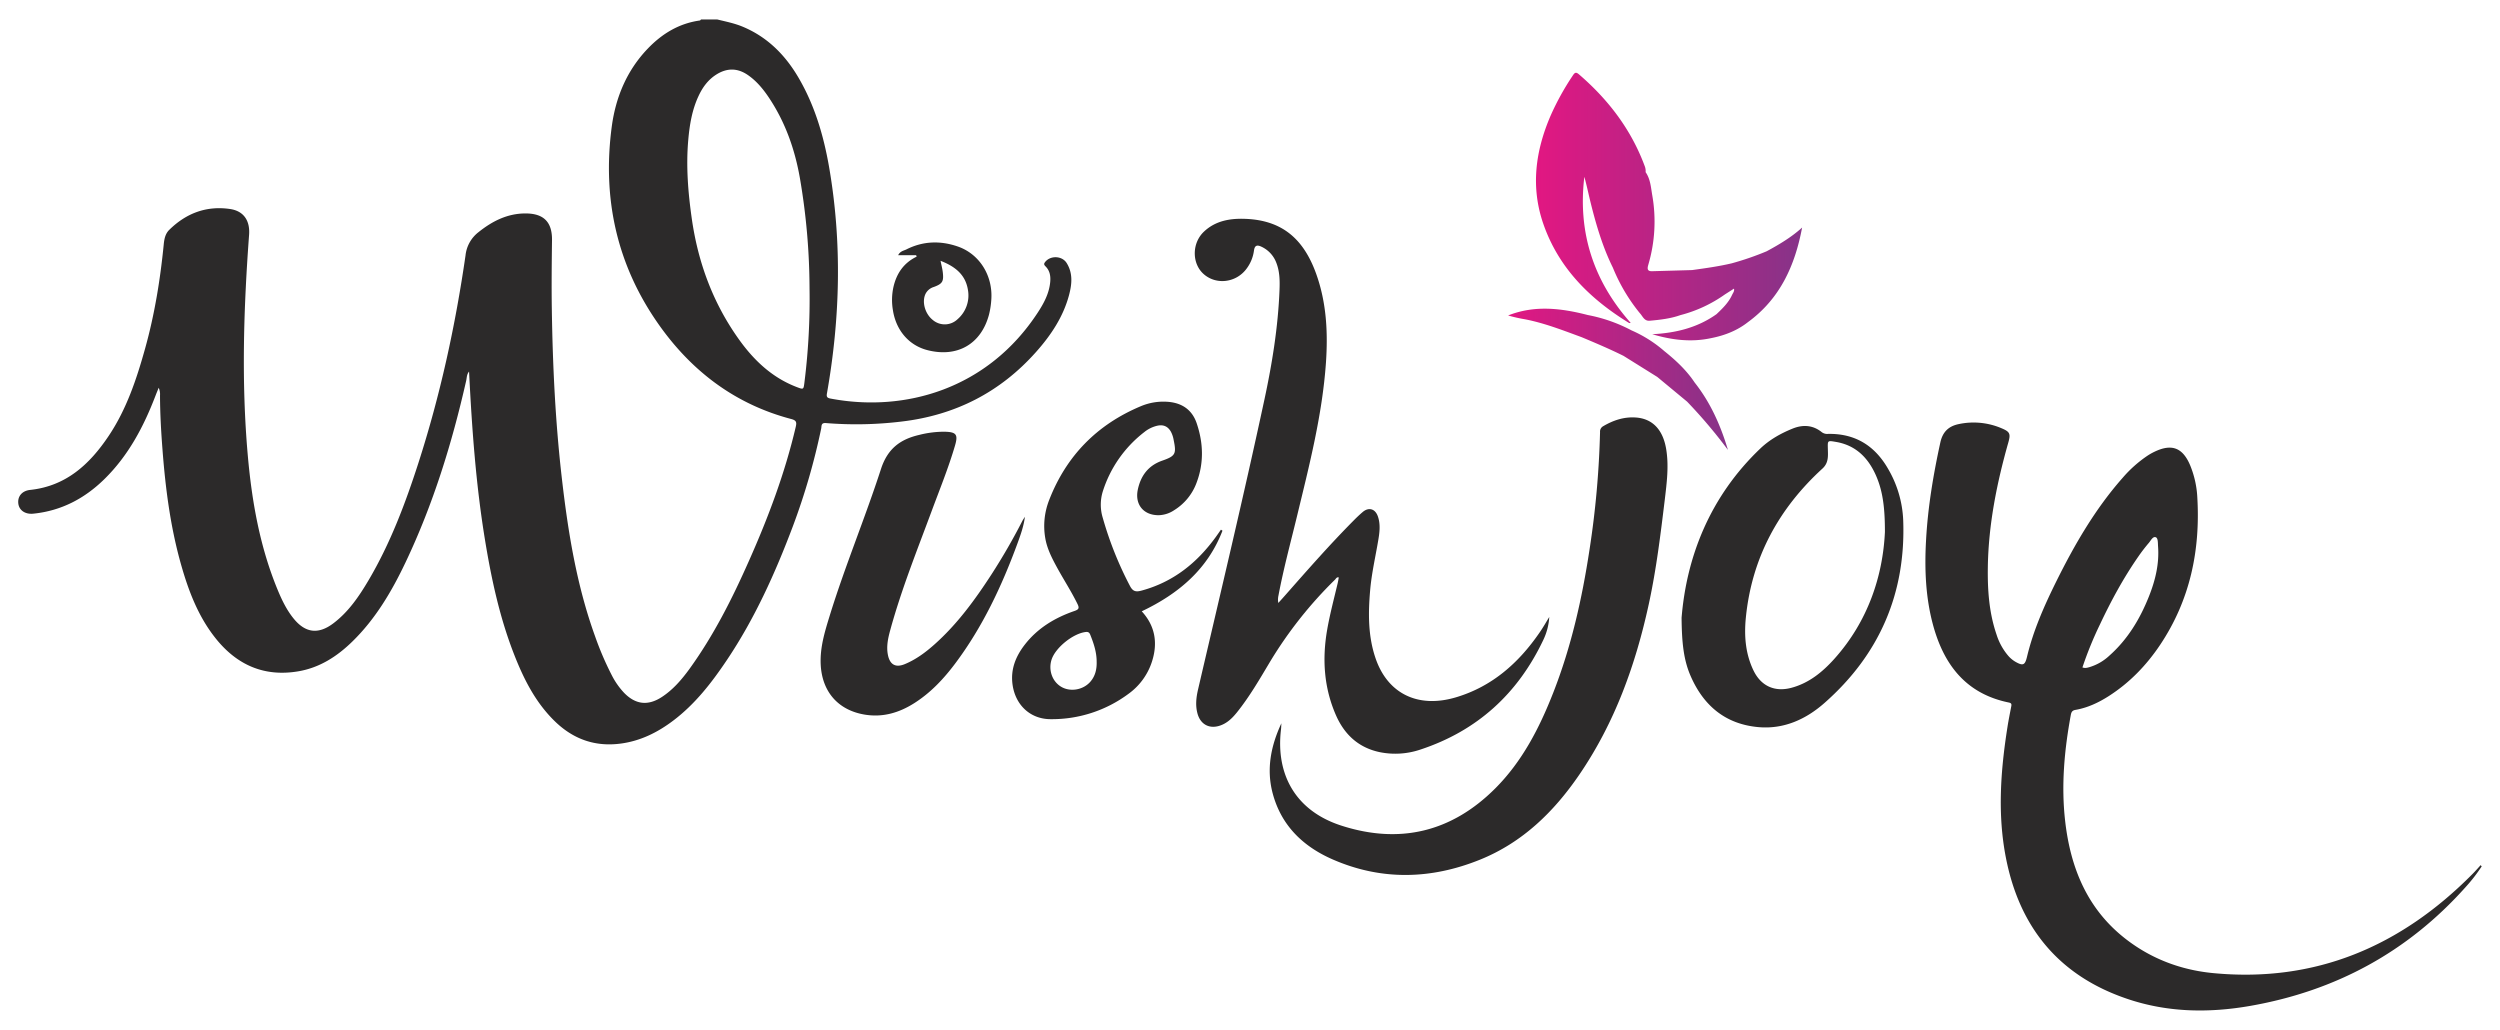
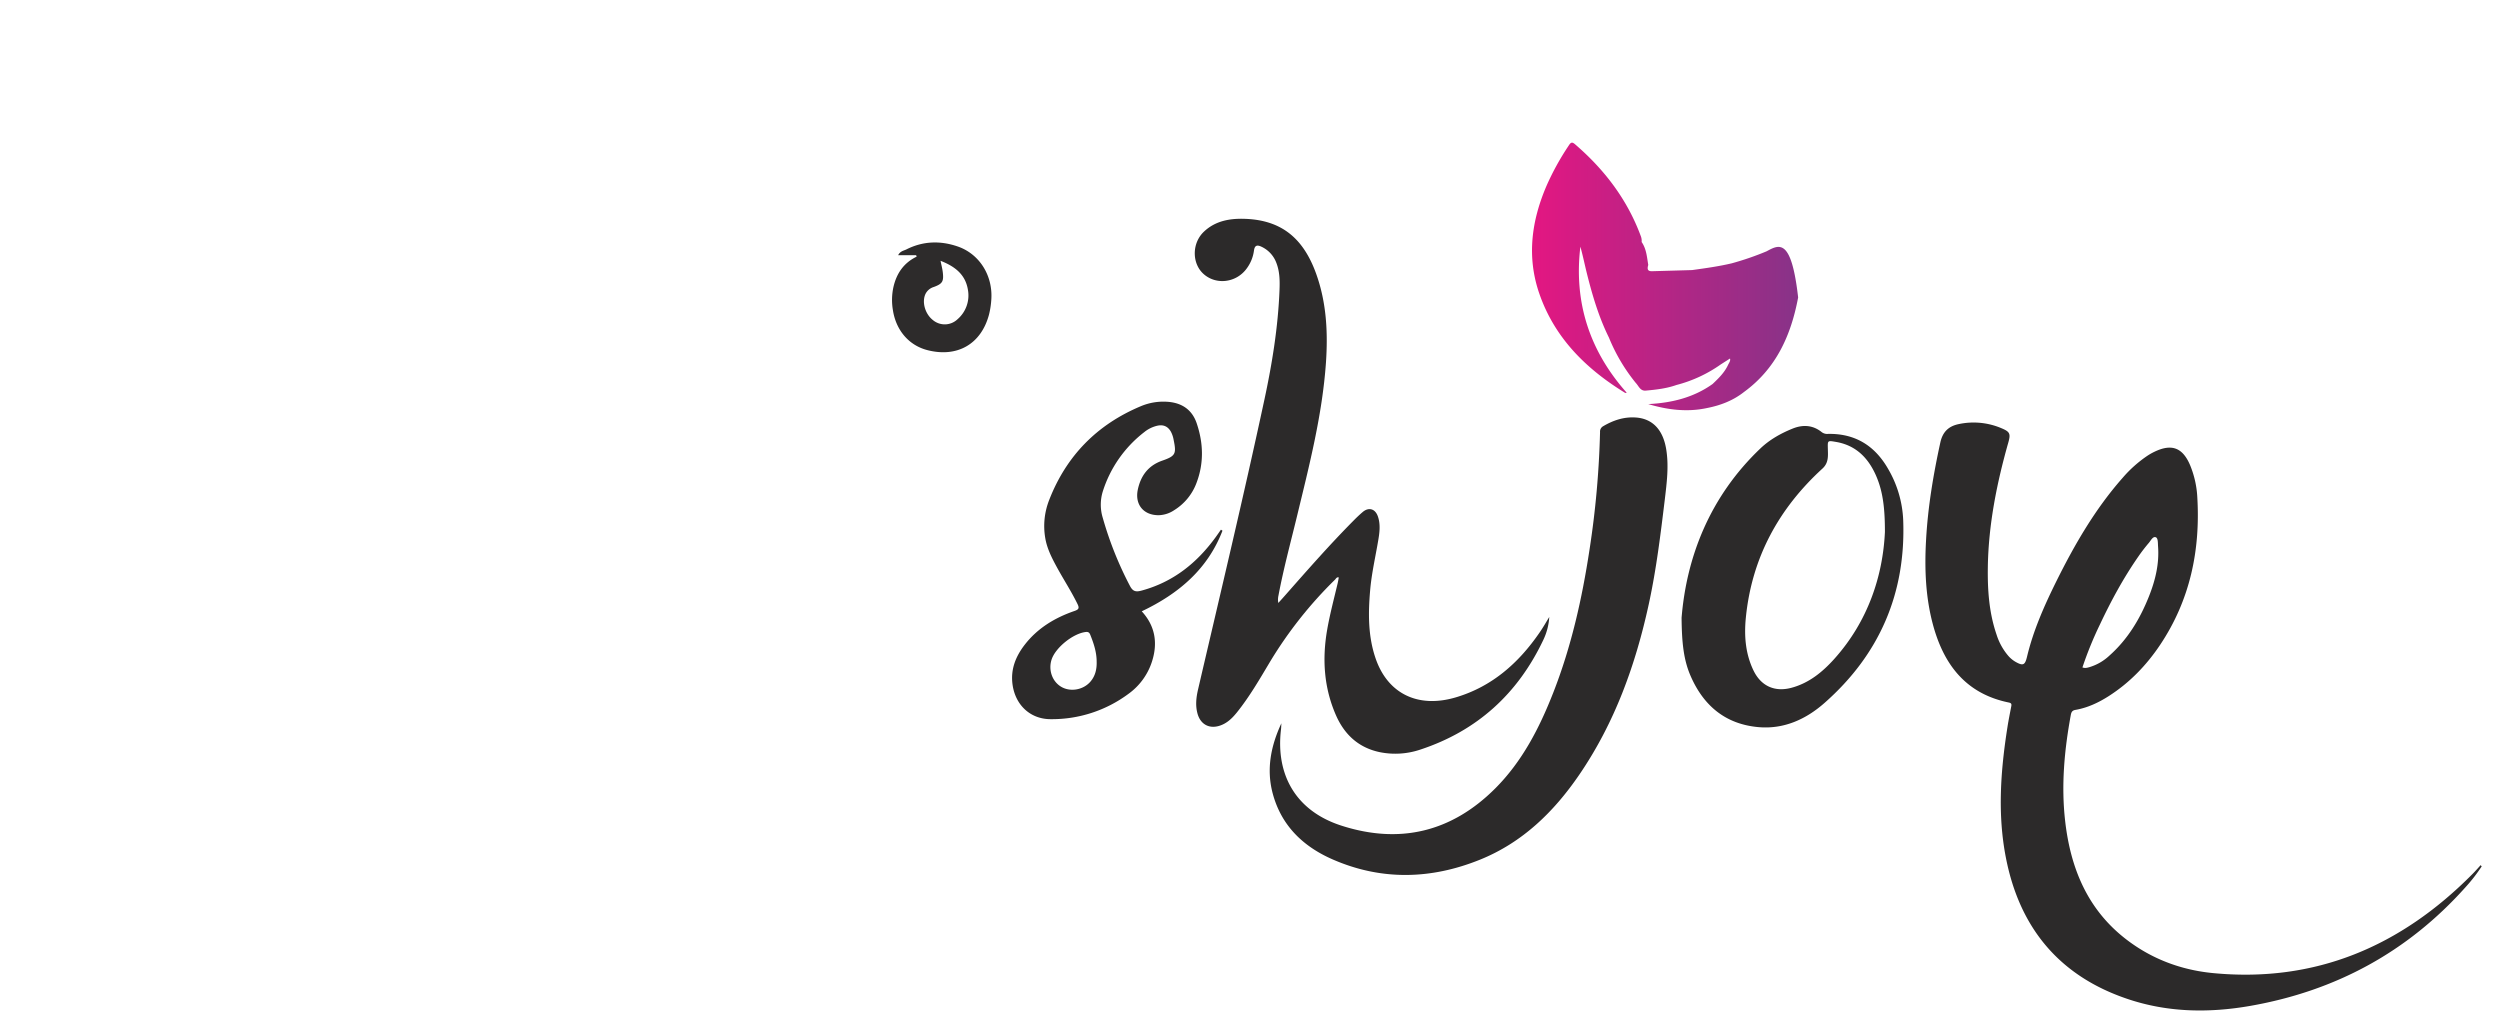
<svg xmlns="http://www.w3.org/2000/svg" xmlns:xlink="http://www.w3.org/1999/xlink" id="Layer_1" data-name="Layer 1" viewBox="0 0 1892.32 779.61">
  <defs>
    <style>.cls-1{fill:#2c2a2a;}.cls-2{fill:#2d2b2b;}.cls-3{fill:url(#linear-gradient);}.cls-4{fill:url(#linear-gradient-2);}</style>
    <linearGradient id="linear-gradient" x1="1162.66" y1="156.35" x2="1364.07" y2="156.35" gradientUnits="userSpaceOnUse">
      <stop offset="0" stop-color="#e21782" />
      <stop offset="0.99" stop-color="#873388" />
    </linearGradient>
    <linearGradient id="linear-gradient-2" x1="1141.54" y1="287.08" x2="1307.88" y2="287.08" xlink:href="#linear-gradient" />
  </defs>
  <title>Wishjoy-logo</title>
-   <path class="cls-1" d="M543,14.76c6.47,1.58,13,2.87,19.21,5.47,18.65,7.8,32.05,21.28,42.1,38.39,12.24,20.85,19,43.65,23.15,67.26,10,57.34,8.56,114.63-1.51,171.81-.45,2.51-.09,3.48,2.73,4,56.13,10.66,119-7.1,156.93-65.24,4.56-7,8.52-14.37,9.32-22.95.4-4.38-.19-8.5-3.47-11.81-.87-.88-1.58-1.67-.64-3,3.83-5.47,13-5.29,16.55.39,4.85,7.75,4,16,1.83,24.22-4.4,16.52-13.66,30.36-24.83,42.95-27.23,30.69-61.39,48.1-102.15,52.86a284.39,284.39,0,0,1-57.08,1.12c-3.82-.32-3.18,2.36-3.55,4.11a502.15,502.15,0,0,1-21.47,74.08c-13.34,35.38-28.84,69.78-50,101.3-11.42,17-24,33.29-40.66,45.82-11.85,8.94-24.84,15.38-39.8,17.32-18.86,2.45-35-3.1-48.74-16-15.27-14.44-24.45-32.7-31.94-51.93-10.88-27.95-17.11-57.12-21.93-86.6-6.87-42-9.87-84.36-12-127.09-1.81,2.11-1.68,4.7-2.2,7-10.73,47.33-25,93.49-45.87,137.41-10.41,21.9-22.65,42.71-40.19,59.86-11.53,11.28-24.7,19.84-40.89,22.61-25.72,4.4-46.35-4.65-62.43-24.64-13.19-16.39-20.57-35.63-26.26-55.57-8.16-28.57-11.94-57.87-14.2-87.41-1.06-13.73-1.86-27.48-1.89-41.27a11.73,11.73,0,0,0-1-5.72c-.87,2.15-1.6,3.88-2.28,5.65-9,23.6-20.59,45.63-38.87,63.54-15,14.7-32.7,24-53.86,26.12-6.06.6-10.68-2.57-11.26-7.76-.61-5.4,2.87-9.58,9-10.23,27.23-2.9,45.08-19.47,59.42-40.89,13.52-20.18,21.09-42.93,27.56-66.11,7.22-25.88,11.49-52.29,14.12-79,.4-4,1.18-7.91,4.16-10.84,12.78-12.57,28.09-18.4,46-15.79,10.47,1.53,15.21,8.93,14.43,19.48-4.1,55.59-5.92,111.22-1,166.87,3.09,35,9.14,69.33,22.65,102,3.14,7.59,6.71,15,11.88,21.43,8.9,11.11,18.77,12.48,30.19,3.88s19.4-20.3,26.58-32.43c16.56-28,27.93-58.22,37.86-89,16.55-51.37,28-103.92,35.69-157.29a25.59,25.59,0,0,1,9.77-17.38c10.4-8.33,21.88-14.2,35.59-14.2s20.27,6.4,20.08,20.26c-.22,17.44-.41,34.88-.14,52.32.64,42.37,2.65,84.66,7.46,126.77,4.69,41.06,11.18,81.77,25.33,120.86a234.13,234.13,0,0,0,12.42,29,57.86,57.86,0,0,0,9.5,13.66c8.66,8.88,18,10,28.48,3.21,8.49-5.53,15-13.09,20.9-21.18C540.25,480.93,554.3,453,567,424.31,581.58,391.53,594.17,358,602.35,323c.83-3.56.3-4.85-3.5-5.85-42.05-11.08-74.74-35.71-99.66-70.72-32.24-45.31-43.45-96-36.1-150.81,3-22.17,11.43-42.34,27.21-58.8,10.83-11.3,23.62-19.11,39.42-21.31.33,0,.6-.5.9-.76ZM612.76,218.2a501.08,501.08,0,0,0-7.3-83.45c-3.79-21.57-10.9-41.81-23-60.17-4.45-6.75-9.5-13-16.23-17.69-8-5.58-16.07-5.56-24.2-.35-6.12,3.92-10.2,9.55-13.22,16-5,10.64-6.85,22-7.86,33.56-1.73,19.82-.13,39.49,2.64,59.1,4.75,33.57,16.2,64.57,36.08,92.18,11.3,15.7,25.06,28.62,43.54,35.65,5,1.9,5,1.87,5.67-3.43A506,506,0,0,0,612.76,218.2Z" />
  <path class="cls-1" d="M1878.48,655.76a124.33,124.33,0,0,1-12.28,15.81c-43.78,49-98.41,78.53-163,89.83-31.17,5.45-62.28,5-92.56-5.18-51.85-17.34-82-53.94-92.32-107-6.45-32.92-4-65.94,1.17-98.81.81-5.21,1.86-10.37,2.85-15.55.31-1.6.4-2.65-1.76-3.09-32.94-6.72-49.66-29.22-57.71-59.84-5.41-20.6-6.17-41.67-5-62.82,1.35-25.06,5.47-49.71,10.83-74.22,1.78-8.1,6.33-12.28,13.82-13.86a53.87,53.87,0,0,1,32.72,3.22c6.12,2.58,6.72,4.19,5,10.39-8.78,30.94-15.1,62.3-15.59,94.6-.26,17.35.91,34.55,6.61,51.14a45.79,45.79,0,0,0,8.83,16,21.69,21.69,0,0,0,5.37,4.5c5.88,3.36,7.33,2.61,8.86-3.81,4.75-19.9,13-38.47,22-56.69,13.88-28,29.48-55,50.25-78.56a94.4,94.4,0,0,1,19-16.94,45.34,45.34,0,0,1,5.35-3c12.9-6.17,21.14-3.05,26.77,10.09a73.3,73.3,0,0,1,5.53,24.74c2.32,40-5.55,77.47-28,111.16-10.43,15.63-23.3,29-39.26,39.16-7.71,4.9-15.91,8.73-25,10.31-2.18.38-3,1.36-3.47,3.64-4.94,26.78-7.42,53.7-4.27,80.88,4.08,35.28,16.79,66.32,45.71,88.81,19.47,15.14,41.95,23.57,66.25,25.9,77.75,7.45,142.26-20.42,196.37-75.06,2.13-2.15,4.11-4.44,6.16-6.67C1877.93,655.2,1878.21,655.48,1878.48,655.76ZM1576.25,505.19c2,.75,3.63.26,5.31-.21a38,38,0,0,0,15.06-8.69c13.88-12.31,23.15-27.74,29.94-44.77,4.87-12.2,7.92-24.77,6.93-38-.18-2.44.09-6.13-1.7-6.84-2.22-.89-3.77,2.48-5.29,4.26-2.84,3.33-5.52,6.82-8,10.42-11.28,16.25-20.65,33.58-29.06,51.44A274.59,274.59,0,0,0,1576.25,505.19Z" />
  <path class="cls-1" d="M1172.69,467a46.86,46.86,0,0,1-4.68,17.73c-19.29,40.48-49.91,68.39-92.64,82.56a59.21,59.21,0,0,1-30.82,2.07c-16.08-3.31-26.85-13.26-33.29-27.91-9.18-20.89-10.56-42.69-6.65-65,2.08-11.83,5.19-23.41,7.93-35.08.33-1.41.55-2.84.82-4.32-1.66-.38-2.11,1-2.83,1.68a314,314,0,0,0-49.45,62.59c-7.72,12.94-15.27,26-24.74,37.81-3.72,4.64-7.88,8.7-13.81,10.38-7.49,2.12-13.73-1.35-16-9-1.82-6.23-1.12-12.49.32-18.68,17-73.07,34.46-146,50.22-219.36,5.87-27.32,10.35-55,11.43-83,.26-6.9.19-13.77-2.34-20.36a21.81,21.81,0,0,0-11.26-12.33c-3-1.43-5.15-1.44-5.73,2.86a29.26,29.26,0,0,1-6.11,14.38c-8,10.13-22.7,11.68-32,3.4-9-8-9-23.47.36-32.19,8.73-8.17,19.7-10,31.07-9.58,27,1,43.86,14.12,53.72,41.5,7.85,21.78,9,44.38,7.45,67.18-2.75,39.61-12.61,77.91-21.9,116.3-4.85,20-10.26,39.95-14.07,60.22a13.61,13.61,0,0,0-.1,5.54c1.52-1.68,3.06-3.35,4.55-5.05,17.16-19.47,34.26-39,52.54-57.42,2.16-2.19,4.39-4.32,6.73-6.31,4.58-3.92,9.48-2.59,11.53,3.24s1.34,11.91.34,17.82c-2.13,12.7-5.07,25.26-6.18,38.13-1.51,17.47-1.64,34.87,4.18,51.72,9.18,26.58,32.12,37.82,60.7,29.32,27.35-8.13,47.48-25.93,63.33-49C1168,475,1170.25,471,1172.69,467Z" />
  <path class="cls-1" d="M969.91,547.48c-.09,1.54-.1,3.09-.28,4.62-4.17,35,11.78,61.85,45.52,72.78,44.22,14.33,83.63,4.94,116.65-28.12,20.45-20.47,33.41-45.72,43.85-72.32,13.69-34.9,21.86-71.24,27.47-108.19a692.51,692.51,0,0,0,8-89.21,4.62,4.62,0,0,1,2.27-4.37c7.6-4.5,15.76-7.24,24.64-6.66,12.86.83,20.75,9.29,23.16,24,2.08,12.63.47,25.13-1,37.63-3.22,26.59-6.44,53.18-12.13,79.4-10,46.1-25.74,89.92-52.54,129.18-19.27,28.23-43.1,51.51-75.33,64.51-37.06,14.95-74.54,15.92-111.51-.24-22.3-9.75-38.82-25.54-45.33-49.9C958.41,582.1,962,564.52,969.91,547.48Z" />
  <path class="cls-1" d="M1272.84,467.61c3.75-46.13,21.44-91.84,59.81-128.31,7-6.63,15.34-11.27,24.2-14.87,7.67-3.11,15.24-2.79,22,2.61a6.79,6.79,0,0,0,4.85,1.39c20.23-.37,35.08,8.67,45.15,25.94a83.58,83.58,0,0,1,11.73,39.16c2.13,55.5-17.93,101.87-59.55,138.54-14.07,12.4-30.83,20.09-50.26,18.29-24.66-2.28-41.16-16.1-50.93-38.32C1274.41,499.77,1273,486.67,1272.84,467.61Zm153.91-65c0-18.4-1.6-31.43-7.2-43.65-6-13-15.26-22-29.94-24.48-6.34-1.06-6.22-1.15-6.06,5.18.13,5.36.7,10.65-4.07,15-33.28,30.44-53.52,67.72-58,112.88-1.36,13.66-.33,27.28,5.78,39.95,5.73,11.86,16.1,16.52,28.81,13.1,13.25-3.57,23.46-11.93,32.34-21.82C1414.24,470,1425.2,435.52,1426.75,402.62Z" />
  <path class="cls-1" d="M925.32,401.71c-11.2,29.15-33.2,47.73-61.1,61,10.07,11,12.21,23.69,7.9,37.53a48.2,48.2,0,0,1-17.92,24.93,97.06,97.06,0,0,1-59.12,19.19c-15.27-.09-26.35-10.67-28.6-25.8-1.73-11.72,2.26-21.63,9.22-30.61,9.75-12.56,22.84-20.4,37.65-25.5,3.21-1.11,3.73-2.18,2.28-5.18-4.56-9.35-10.23-18.07-15.23-27.17-4-7.32-7.89-14.68-9.26-23.08a53.82,53.82,0,0,1,3-28.52c13-33.49,36.31-57.2,69.49-71.07A43.88,43.88,0,0,1,883,304.08c11,.57,19.14,5.6,22.77,16.21,5.11,15,5.61,30.16-.07,45.15a41.08,41.08,0,0,1-16.93,20.73,22.15,22.15,0,0,1-11.54,3.8c-11.56.17-18.36-8-16-19.31,2.24-10.58,7.92-18.3,18.57-22,10-3.49,10.74-5.17,8.57-15.64a20.89,20.89,0,0,0-2.06-6.22c-2.31-4.08-5.74-5.58-10.34-4.56a24.4,24.4,0,0,0-9.78,4.79,91.53,91.53,0,0,0-31.47,45,34,34,0,0,0,0,19.95,267.38,267.38,0,0,0,20.62,51.62c2.16,4.08,4.42,4.59,8.6,3.47,24.08-6.47,42.17-21,56.51-40.86,1.26-1.75,2.48-3.53,3.72-5.29Zm-95.23,99.08c0-7.18-2.23-13.8-4.85-20.35-.61-1.52-1.43-2.27-3.28-2.08-9.54,1-23.05,11.79-26,20.93-2.56,8,.56,16.66,7.43,20.64s16.57,2.32,22-4C829.12,511.57,830.26,506.37,830.09,500.79Z" />
-   <path class="cls-1" d="M775.78,391.16c-.88,7.1-3.25,13.67-5.65,20.22-11.85,32.25-26.36,63.14-47.07,90.79-8.75,11.67-18.65,22.24-31.1,30.11-11.37,7.2-23.61,10.86-37.2,8.67-20.27-3.26-32.51-17.28-33.54-37.85-.64-12.89,3.06-24.88,6.76-36.9,11.59-37.59,26.77-73.93,38.89-111.29,5-15.31,14.54-22.37,28.86-25.71a77.17,77.17,0,0,1,19.13-2.42c9,.19,10.49,2.06,8,10.53-4.9,16.71-11.46,32.83-17.51,49.12-11.12,30-23.07,59.71-31.53,90.63-1.66,6.07-3,12.25-1.74,18.63,1.46,7.39,5.81,9.9,12.8,7,8.34-3.45,15.53-8.76,22.24-14.72,17.38-15.41,30.92-34,43.44-53.31a464,464,0,0,0,23.24-40.27C774.39,393.28,775.12,392.24,775.78,391.16Z" />
  <path class="cls-2" d="M693.46,193.18H679.83c1.59-3.18,4.3-3.4,6.29-4.41,12.59-6.36,25.7-6.72,38.82-2.19,16.72,5.76,26.94,22.51,25.36,40.9a61.62,61.62,0,0,1-1.74,10.82c-6,22.25-24.06,32.54-46.64,26.71-14-3.62-23.78-15.07-26.08-30.41a45.73,45.73,0,0,1,.45-17.45c2.37-10.21,7.79-18.18,17.55-22.88C693.72,193.91,693.59,193.54,693.46,193.18Zm18.46,4.23c.67,3.35,1.4,6,1.71,8.74.81,6.95-.32,8.69-6.87,11.09a10.33,10.33,0,0,0-6,4.8c-3.2,6-.77,15.34,5.27,20.14a14,14,0,0,0,18.83-.61,23.74,23.74,0,0,0,7.78-22.22C730.78,207.78,722.8,201.62,711.92,197.41Z" />
-   <path class="cls-3" d="M1337.17,190.23a219,219,0,0,1-26.38,9.09c-9.88,2.34-19.92,3.7-30,5.11l-29.95.85c-3.67.17-4.22-1.37-3.23-4.75a115.32,115.32,0,0,0,3-52.89c-1-5.9-1.38-12.14-5-17.33a10,10,0,0,0-.73-4.71c-10.25-27.63-27.51-50.2-49.69-69.29-2.19-1.88-3.12-1.53-4.62.74a198.63,198.63,0,0,0-16.8,30.34c-11.57,26.74-15.3,54.16-5.54,82.19,11.64,33.45,35.35,56.78,64.89,74.91.18.11.51,0,1.21-.09-28.21-31.76-40.14-68.5-35.09-110.55,1.88,6.7,3.25,13.54,4.94,20.3,4.16,16.62,9,33,16.65,48.45a134.82,134.82,0,0,0,20.32,34.34c2.24,2.32,3.37,6.21,7.55,5.84,7.88-.71,15.76-1.6,23.29-4.27a102.73,102.73,0,0,0,33.6-15.62l6.91-4.42c.51,1.88-.76,3.26-1.45,4.77-2.67,5.84-7.19,10.21-11.75,14.54-14.54,10.37-31.1,14.31-48.68,15.2,14.6,4.35,29.32,6.23,44.38,3,10.23-2,19.78-5.63,28.06-12.15,24.33-17.72,35.62-42.87,41-71.58C1355.89,179.64,1346.65,185.12,1337.17,190.23Z" />
-   <path class="cls-4" d="M1259.78,265.77A96.61,96.61,0,0,0,1235,250.1a117.46,117.46,0,0,0-33.09-11.63c-20.2-5.22-40.37-7.65-60.39.32a114.42,114.42,0,0,0,13,2.93c14.72,2.88,28.63,8.36,42.64,13.49,10.69,4.48,21.37,9,31.74,14.16l25.53,15.94h0L1277,304a5.74,5.74,0,0,0,1.9-2.45A5.74,5.74,0,0,1,1277,304a381.79,381.79,0,0,1,30.92,36.55c-5.5-18.46-13.17-35.79-25.19-51C1276.52,280.2,1268.44,272.71,1259.78,265.77Z" />
+   <path class="cls-3" d="M1337.17,190.23a219,219,0,0,1-26.38,9.09c-9.88,2.34-19.92,3.7-30,5.11l-29.95.85c-3.67.17-4.22-1.37-3.23-4.75c-1-5.9-1.38-12.14-5-17.33a10,10,0,0,0-.73-4.71c-10.25-27.63-27.51-50.2-49.69-69.29-2.19-1.88-3.12-1.53-4.62.74a198.63,198.63,0,0,0-16.8,30.34c-11.57,26.74-15.3,54.16-5.54,82.19,11.64,33.45,35.35,56.78,64.89,74.91.18.11.51,0,1.21-.09-28.21-31.76-40.14-68.5-35.09-110.55,1.88,6.7,3.25,13.54,4.94,20.3,4.16,16.62,9,33,16.65,48.45a134.82,134.82,0,0,0,20.32,34.34c2.24,2.32,3.37,6.21,7.55,5.84,7.88-.71,15.76-1.6,23.29-4.27a102.73,102.73,0,0,0,33.6-15.62l6.91-4.42c.51,1.88-.76,3.26-1.45,4.77-2.67,5.84-7.19,10.21-11.75,14.54-14.54,10.37-31.1,14.31-48.68,15.2,14.6,4.35,29.32,6.23,44.38,3,10.23-2,19.78-5.63,28.06-12.15,24.33-17.72,35.62-42.87,41-71.58C1355.89,179.64,1346.65,185.12,1337.17,190.23Z" />
</svg>